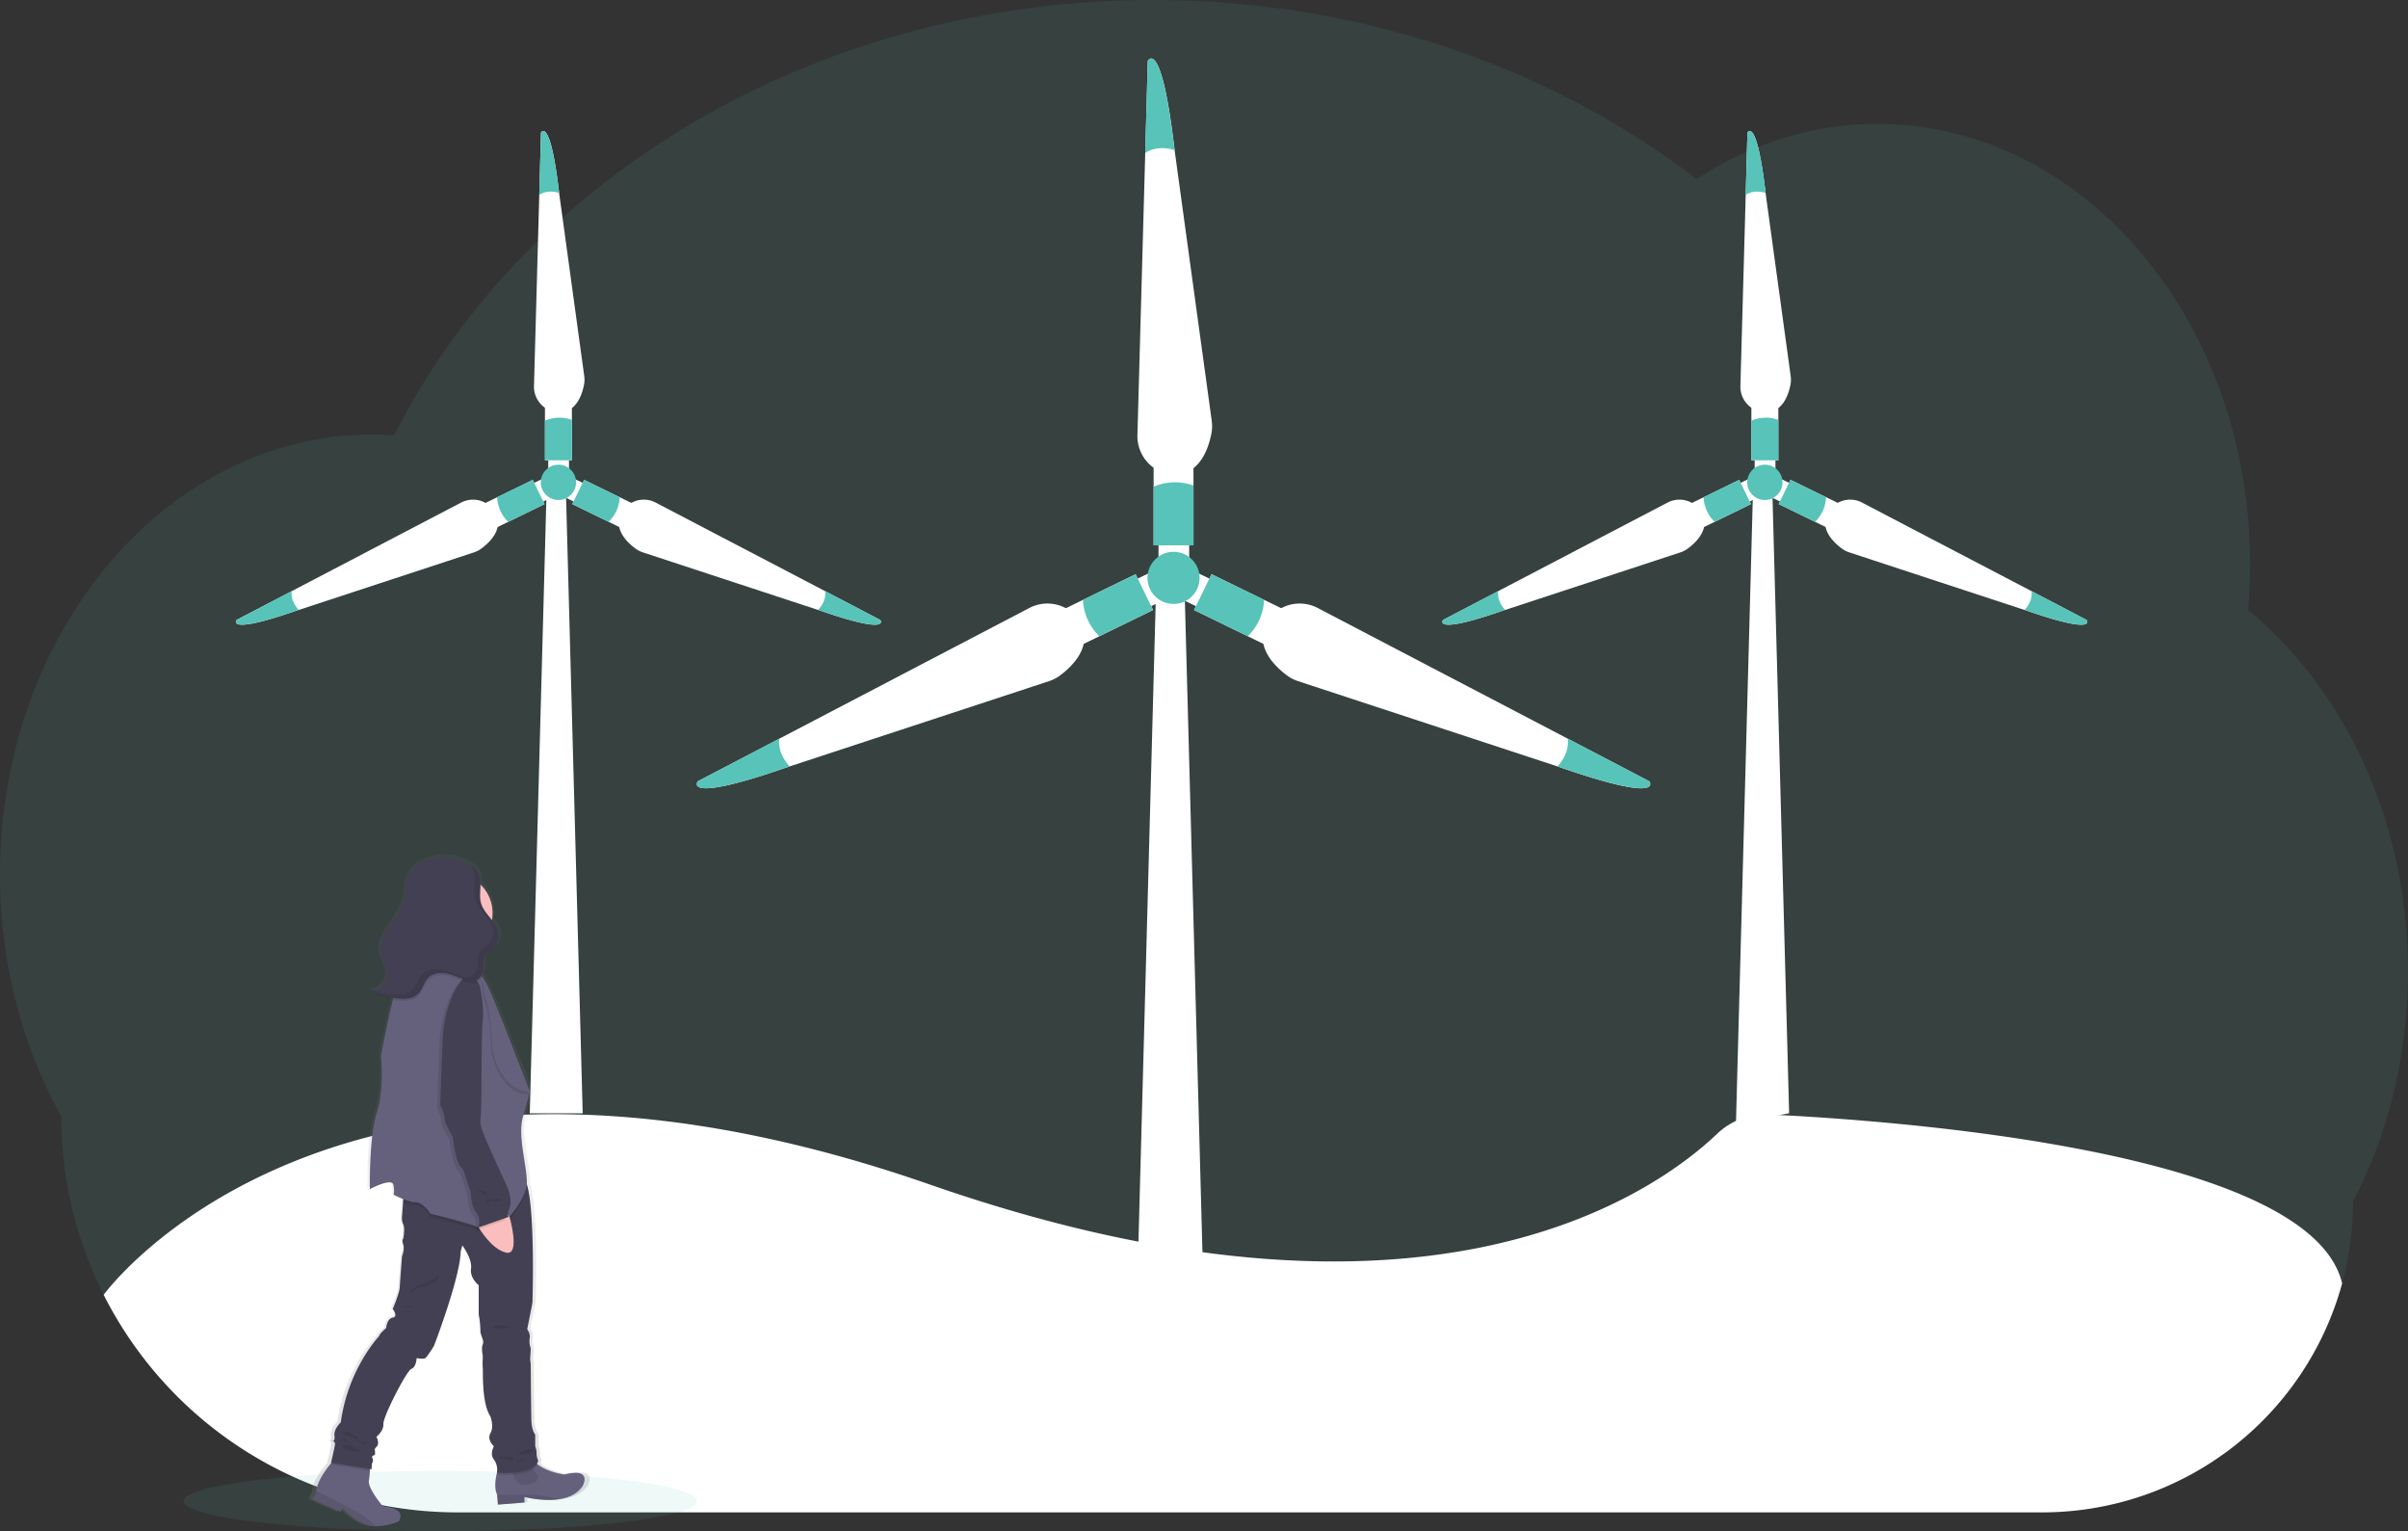
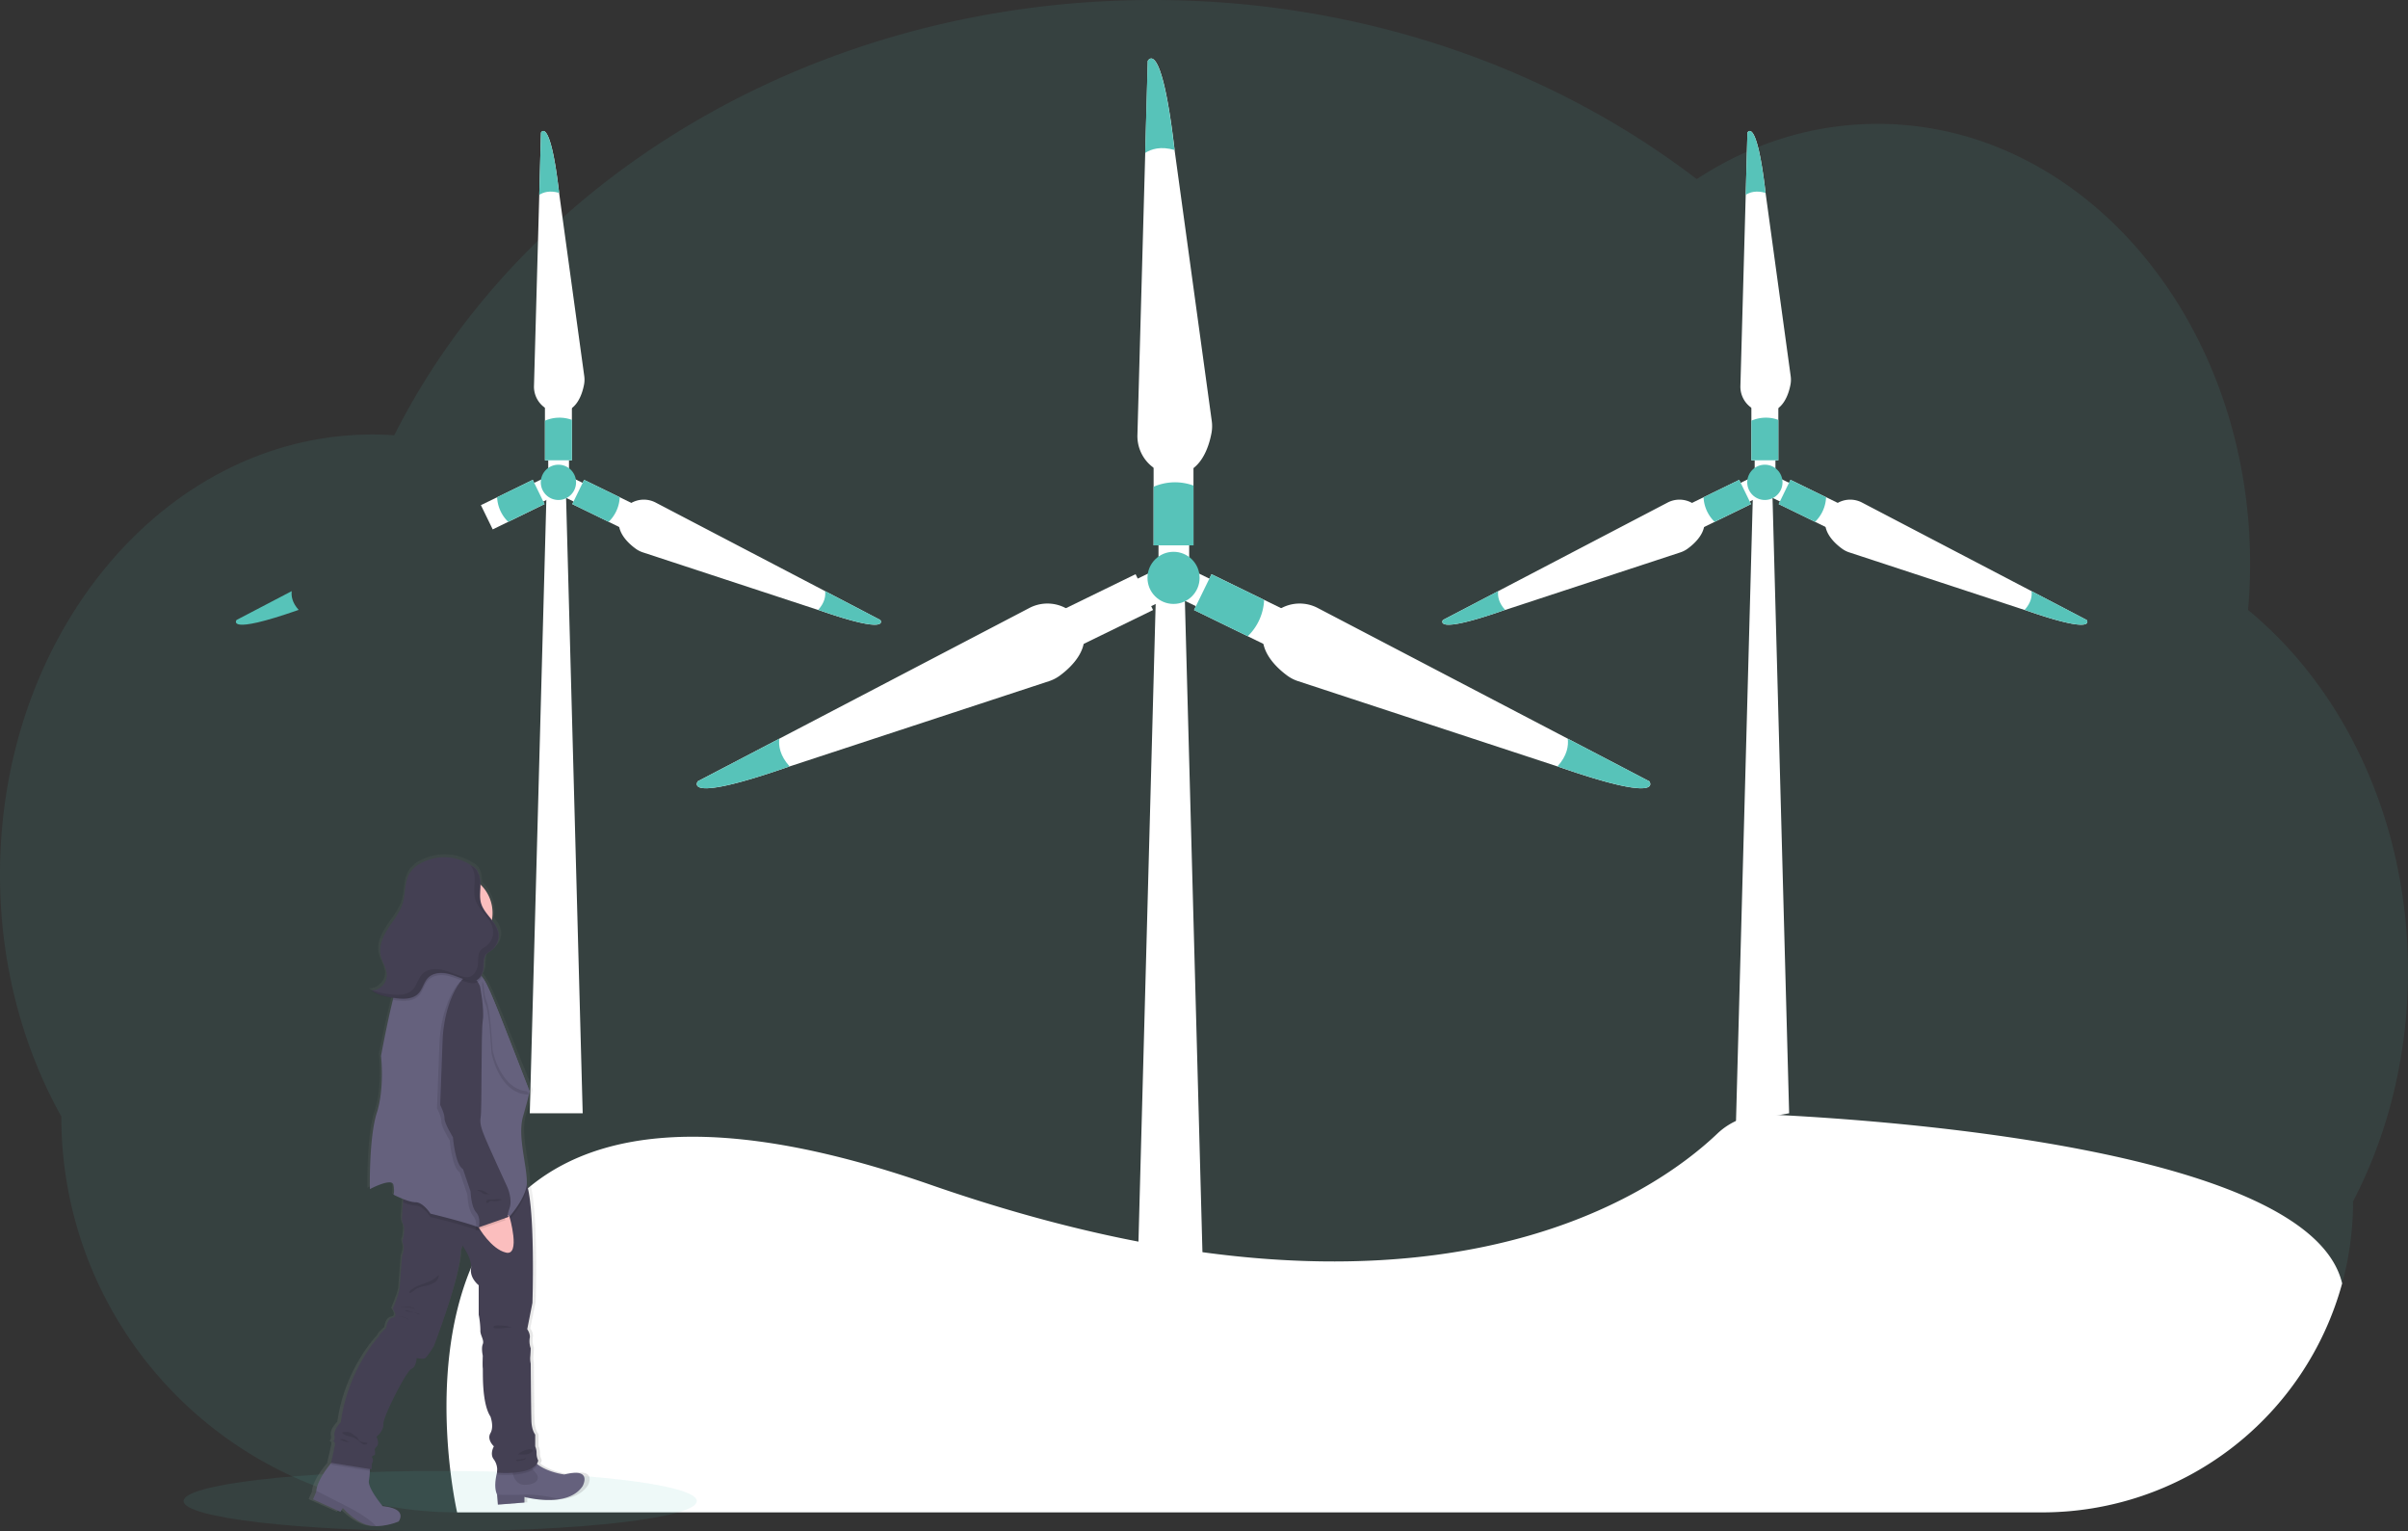
<svg xmlns="http://www.w3.org/2000/svg" data-name="Layer 1" width="1144" height="727.23" viewBox="0 0 1144 727.23">
  <rect x="0" y="0" width="1144" height="727.23" fill="#333333" stroke="none" />
  <defs>
    <linearGradient id="e9df2e8e-6999-41c4-9621-44bffc2f2623-33" x1="241.37" y1="811.22" x2="241.37" y2="492.1" gradientUnits="userSpaceOnUse">
      <stop offset="0" stop-color="gray" stop-opacity="0.25" />
      <stop offset="0.54" stop-color="gray" stop-opacity="0.12" />
      <stop offset="1" stop-color="gray" stop-opacity="0.1" />
    </linearGradient>
  </defs>
  <title>wind turbine</title>
  <path d="M1172,547.72a244.4,244.4,0,0,1-6.85,57.75A228.14,228.14,0,0,1,1145.89,657,147.47,147.47,0,0,1,998.24,804.67H245.17A188.29,188.29,0,0,1,77.25,701.34a.08.08,0,0,1,0,0,187.1,187.1,0,0,1-20.11-84.68C38.72,583.66,28,544.19,28,501.75c0-115.43,79.24-209,177-209,3.46,0,6.9.13,10.31.36C276.65,171.32,415,86.39,575.74,86.39c98.82,0,189.15,32.08,258.35,85.08,25.44-16.71,54.73-26.25,85.9-26.25,97.75,0,177,93.58,177,209q0,11.08-1,21.86C1141.94,413.84,1172,476.63,1172,547.72Z" transform="translate(-28 -86.39)" fill="#57c3b9" opacity="0.1" />
  <path d="M603.59,291.88c-1.18,6.48-5.17,20.16-18.06,19.82-9.84-.25-17.42-8.84-17.16-18.68l3.71-134,1.21-43.7s6.38-12.09,12.73,42.11l0,.2,17.64,128.52A18,18,0,0,1,603.59,291.88Z" transform="translate(-28 -86.39)" fill="#fff" />
  <rect x="548.06" y="218.5" width="18.94" height="40.51" fill="#fff" />
  <rect x="550.39" y="249.39" width="14.57" height="17.78" fill="#fff" />
  <path d="M586.05,157.64c-6.63-1.93-11.14-.46-14,1.39l1.21-43.7s6.38-12.09,12.73,42.11Z" transform="translate(-28 -86.39)" fill="#57c3b9" />
  <path d="M595,317v28.4H576.06V317.56A25.6,25.6,0,0,1,595,317Z" transform="translate(-28 -86.39)" fill="#57c3b9" />
  <path d="M639.59,407.29c-5.31-3.9-15.85-13.48-9.9-24.92,4.54-8.73,15.58-11.79,24.31-7.24l118.81,62.08,38.75,20.24s8.06,11-43.44-7l-.19-.06L644.68,409.89A18.28,18.28,0,0,1,639.59,407.29Z" transform="translate(-28 -86.39)" fill="#fff" />
  <rect x="608.15" y="356.23" width="18.94" height="40.51" transform="translate(-19.51 680.17) rotate(-64)" fill="#fff" />
  <rect x="592.72" y="359.16" width="14.57" height="17.78" transform="translate(1165.83 -96.27) rotate(116)" fill="#fff" />
  <path d="M767.93,450.38c4.64-5.12,5.3-9.82,4.88-13.17l38.75,20.24s8.06,11-43.44-7Z" transform="translate(-28 -86.39)" fill="#57c3b9" />
  <path d="M620.79,388.56l-25.53-12.45,8.3-17,25,12.2A25.59,25.59,0,0,1,620.79,388.56Z" transform="translate(-28 -86.39)" fill="#57c3b9" />
  <path d="M531.47,407.29c5.31-3.9,15.85-13.48,9.9-24.92-4.54-8.73-15.58-11.79-24.31-7.24L398.25,437.21,359.5,457.45s-8.06,11,43.44-7l.19-.06,123.25-40.49A18.28,18.28,0,0,0,531.47,407.29Z" transform="translate(-28 -86.39)" fill="#fff" />
  <rect x="533.19" y="367.01" width="40.51" height="18.94" transform="translate(-137.03 194.33) rotate(-26)" fill="#fff" />
  <rect x="563.77" y="359.16" width="14.57" height="17.78" transform="translate(623.52 -392.94) rotate(64)" fill="#fff" />
  <path d="M403.13,450.38c-4.64-5.12-5.3-9.82-4.88-13.17L359.5,457.45s-8.06,11,43.44-7Z" transform="translate(-28 -86.39)" fill="#57c3b9" />
-   <path d="M550.27,388.56l25.53-12.45-8.3-17-25,12.2A25.59,25.59,0,0,0,550.27,388.56Z" transform="translate(-28 -86.39)" fill="#57c3b9" />
  <polygon points="574.57 717.37 537.42 717.37 549.22 279.84 562.77 279.84 574.57 717.37" fill="#fff" />
  <circle cx="557.53" cy="274.45" r="12.38" fill="#57c3b9" />
  <path d="M878.67,268.82c-.79,4.38-3.49,13.63-12.21,13.4a12.19,12.19,0,0,1-11.62-12.63l2.52-90.66.81-29.56s4.32-8.18,8.62,28.49l0,.13,11.93,87A12.26,12.26,0,0,1,878.67,268.82Z" transform="translate(-28 -86.39)" fill="#fff" />
  <rect x="832.05" y="191.22" width="12.81" height="27.41" fill="#fff" />
  <rect x="833.62" y="212.12" width="9.86" height="12.03" fill="#fff" />
  <path d="M866.81,178c-4.49-1.3-7.54-.31-9.45.94l.81-29.56s4.32-8.18,8.62,28.49Z" transform="translate(-28 -86.39)" fill="#57c3b9" />
  <path d="M872.86,285.8V305H860.05V286.19A17.29,17.29,0,0,1,872.86,285.8Z" transform="translate(-28 -86.39)" fill="#57c3b9" />
  <path d="M903,346.89c-3.59-2.63-10.73-9.11-6.7-16.85a12.18,12.18,0,0,1,16.45-4.9l80.38,42,26.21,13.69s5.46,7.47-29.38-4.74l-.13,0-83.39-27.39A12.33,12.33,0,0,1,903,346.89Z" transform="translate(-28 -86.39)" fill="#fff" />
  <rect x="881.76" y="312.35" width="12.81" height="27.41" transform="translate(177.76 895.01) rotate(-64)" fill="#fff" />
  <rect x="871.32" y="314.33" width="9.86" height="12.03" transform="translate(1520.3 -413.17) rotate(116)" fill="#fff" />
  <path d="M989.86,376.05c3.14-3.46,3.59-6.64,3.3-8.91l26.21,13.69s5.46,7.47-29.38-4.74Z" transform="translate(-28 -86.39)" fill="#57c3b9" />
  <path d="M890.31,334.23,873,325.8l5.61-11.51,16.93,8.25A17.35,17.35,0,0,1,890.31,334.23Z" transform="translate(-28 -86.39)" fill="#57c3b9" />
  <path d="M829.88,346.89c3.59-2.63,10.73-9.11,6.7-16.85a12.18,12.18,0,0,0-16.45-4.9l-80.38,42-26.21,13.69s-5.46,7.47,29.38-4.74l.13,0,83.39-27.39A12.33,12.33,0,0,0,829.88,346.89Z" transform="translate(-28 -86.39)" fill="#fff" />
  <rect x="831.05" y="319.65" width="27.41" height="12.81" transform="translate(-85.44 316.93) rotate(-26)" fill="#fff" />
  <rect x="851.73" y="314.33" width="9.86" height="12.03" transform="translate(741.05 -676.43) rotate(64)" fill="#fff" />
  <path d="M743.05,376.05c-3.14-3.46-3.59-6.64-3.3-8.91l-26.21,13.69s-5.46,7.47,29.38-4.74Z" transform="translate(-28 -86.39)" fill="#57c3b9" />
  <path d="M842.6,334.23l17.27-8.43-5.61-11.51-16.93,8.25A17.35,17.35,0,0,0,842.6,334.23Z" transform="translate(-28 -86.39)" fill="#57c3b9" />
  <polygon points="849.99 528.74 824.73 533.18 832.83 232.73 842 232.73 849.99 528.74" fill="#fff" />
  <circle cx="838.46" cy="229.08" r="8.38" fill="#57c3b9" />
  <path d="M305.51,268.82c-.79,4.38-3.49,13.63-12.21,13.4a12.18,12.18,0,0,1-11.61-12.63l2.51-90.66.81-29.56s4.32-8.18,8.62,28.49l0,.13,11.94,87A12.56,12.56,0,0,1,305.51,268.82Z" transform="translate(-28 -86.39)" fill="#fff" />
  <rect x="258.89" y="191.22" width="12.81" height="27.41" fill="#fff" />
  <rect x="260.46" y="212.12" width="9.86" height="12.03" fill="#fff" />
  <path d="M293.65,178c-4.48-1.3-7.54-.31-9.45.94l.81-29.56s4.32-8.18,8.62,28.49Z" transform="translate(-28 -86.39)" fill="#57c3b9" />
  <path d="M299.7,285.8V305H286.89V286.19A17.29,17.29,0,0,1,299.7,285.8Z" transform="translate(-28 -86.39)" fill="#57c3b9" />
  <path d="M329.87,346.89c-3.59-2.63-10.72-9.11-6.69-16.85a12.17,12.17,0,0,1,16.44-4.9l80.38,42,26.22,13.69s5.45,7.47-29.39-4.74l-.13,0-83.38-27.39A12.39,12.39,0,0,1,329.87,346.89Z" transform="translate(-28 -86.39)" fill="#fff" />
  <rect x="308.6" y="312.35" width="12.81" height="27.41" transform="translate(-144.14 379.86) rotate(-64)" fill="#fff" />
  <rect x="298.16" y="314.33" width="9.86" height="12.03" transform="translate(695.88 101.98) rotate(116)" fill="#fff" />
  <path d="M416.7,376.05c3.14-3.46,3.59-6.64,3.3-8.91l26.22,13.69s5.45,7.47-29.39-4.74Z" transform="translate(-28 -86.39)" fill="#57c3b9" />
  <path d="M317.15,334.23l-17.27-8.43,5.62-11.51,16.92,8.25A17.31,17.31,0,0,1,317.15,334.23Z" transform="translate(-28 -86.39)" fill="#57c3b9" />
-   <path d="M256.72,346.89c3.6-2.63,10.73-9.11,6.7-16.85a12.18,12.18,0,0,0-16.45-4.9l-80.38,42-26.21,13.69s-5.46,7.47,29.38-4.74l.13,0,83.39-27.39A12.33,12.33,0,0,0,256.72,346.89Z" transform="translate(-28 -86.39)" fill="#fff" />
  <rect x="257.89" y="319.65" width="27.41" height="12.81" transform="translate(-143.45 65.67) rotate(-26)" fill="#fff" />
  <rect x="278.58" y="314.33" width="9.86" height="12.03" transform="translate(419.15 -161.28) rotate(64)" fill="#fff" />
  <path d="M169.89,376.05c-3.13-3.46-3.58-6.64-3.3-8.91l-26.21,13.69s-5.46,7.47,29.38-4.74Z" transform="translate(-28 -86.39)" fill="#57c3b9" />
  <path d="M269.44,334.23l17.27-8.43-5.61-11.51-16.93,8.25A17.4,17.4,0,0,0,269.44,334.23Z" transform="translate(-28 -86.39)" fill="#57c3b9" />
  <polygon points="276.83 528.74 251.69 528.74 259.68 232.73 268.84 232.73 276.83 528.74" fill="#fff" />
  <circle cx="265.3" cy="229.08" r="8.38" fill="#57c3b9" />
-   <path d="M1140.69,696A147.72,147.72,0,0,1,998.24,804.67H245.17A188.29,188.29,0,0,1,77.25,701.34a.08.08,0,0,1,0,0S186.4,550.36,469.87,649c235.34,81.89,343.89,4.45,374-24.21a33.26,33.26,0,0,1,24.5-9.08c57.67,2.73,257.44,16.71,272.35,80.27A0,0,0,0,0,1140.69,696Z" transform="translate(-28 -86.39)" fill="#fff" />
+   <path d="M1140.69,696A147.72,147.72,0,0,1,998.24,804.67H245.17a.08.08,0,0,1,0,0S186.4,550.36,469.87,649c235.34,81.89,343.89,4.45,374-24.21a33.26,33.26,0,0,1,24.5-9.08c57.67,2.73,257.44,16.71,272.35,80.27A0,0,0,0,0,1140.69,696Z" transform="translate(-28 -86.39)" fill="#fff" />
  <ellipse cx="209.13" cy="712.91" rx="121.92" ry="14.31" fill="#57c3b9" opacity="0.1" />
  <path d="M298.16,786.53s-7.91-.93-13.06-4.77l-.39-.31a4.78,4.78,0,0,0,.67-1.53,7.7,7.7,0,0,1-.85-3.48,7.81,7.81,0,0,0-.68-3.3v-5.62s-1.71-1.82-1.88-6.45-.34-27.45-.34-27.45a10.73,10.73,0,0,1-.17-3.64c.17-2.64.17-3.63.17-3.63a10,10,0,0,1-.51-4.8c.51-2-1.2-4.3-1.2-4.3l2.56-12.56s1.42-43.39-2.71-56.47l0-.08s0-.11,0-.16c.35-8.44-4.77-22.49-1.87-32.24s3.24-11.91,3.24-11.91-12.78-32.08-16-39.68c-2.23-5.24-4.54-11-6.82-14.28q-.3-.43-.6-.81c-.11-.14-.22-.28-.33-.4a8.86,8.86,0,0,0,1.23-3.82c.18-2.36-.16-5.08,1.56-6.75a13.15,13.15,0,0,1,2.11-1.41,8.47,8.47,0,0,0,3.75-8.1c-.36-2.49-1.79-4.56-3.42-6.57A18.38,18.38,0,0,0,257,505.19h0c0-.31,0-.63,0-.94a10.53,10.53,0,0,0-2-6.39l.48.34c-.27-.24-.53-.47-.81-.7a5.65,5.65,0,0,0-1.34-1,25,25,0,0,0-26-1.35,14.51,14.51,0,0,0-5.07,4.51c-2.67,4.12-2,9.45-3.38,14.13-1.34,4.47-4.5,8.17-7.12,12.07s-4.81,8.52-3.82,13.08c.71,3.31,3.07,6.28,3,9.67a7.64,7.64,0,0,1-6.7,7.08l-.09,0a6.87,6.87,0,0,1-1,.08c3.18,2.19,7.13,3,11,3.51-.08.3-.16.6-.23.91C210.79,572,208,587,208,587s1.87,15.2-2.05,27.11-3.41,36.38-3.41,36.38,10.91-5.63,11.59-2,0,4.63,0,4.63,2.23,1.13,4.85,2.13l-.11,1.45-.48,6.5a7.25,7.25,0,0,0,.6,4c.94,1.82,0,6.78,0,6.78s-.8.5,0,2.82-.63,5.62-.63,5.62-1,12.4-1.13,15-3.41,10.09-3.41,10.09,2.9,3.63,0,4.13-3.24,5-3.24,5-3.41,2.81-3.41,3.8c0,0-15.34,15.55-18.92,41.17,0,0-3.58,3.31-3.07,6.45.29,1.78-.29,2.39-.85,2.59.63.08,1.32.49,1,2-.51,2.64-1.87,8.27-1.87,8.27l.24,0,0,0c-2.79,3.23-6.87,8.64-7.49,13.39q0,.3-.06.6l-1.54,3.47,13.47,6,1.19-1.82s6,6.78,12.79,8.26a17.2,17.2,0,0,0,3.57.39A31.52,31.52,0,0,0,216.69,809s4.94-6.11-7.85-7.27c0,0-7.49-8.6-6.81-12.24a35.92,35.92,0,0,0,.47-4.63q0-.51,0-1l.87.13.16-2.77a2.37,2.37,0,0,0,.51-1.66c0-1.15-1-1.32,0-2s1,0,1-1.65-.68-1.16.85-2.81-.17-4.63-.17-4.63,3.58-2.65,3.41-6.12,11.42-25.46,13.8-26.29,2.56-5.13,2.56-5.13,3.24.66,4.26,0,4.26-5.78,4.26-5.78,13-32.74,13.13-45.14l.85-2.81s4.95,6.45,4.26,11.08,3.78,7.93,3.78,7.93v14.06a41,41,0,0,1,.82,7.44c-.17,2.31,2,4.63,1.18,6.61s0,5.46,0,5.46-.18,4.63,0,5.95-.67,16.53,3.77,23.15c0,0,1.87,4.79,0,7.93s1.7,6.29,1.7,6.29-2.21,3.63,0,6.28a8.13,8.13,0,0,1,1.59,5.86c-.89,3.36-1.55,7.77-.06,10.84v.07l.4,4.72,13.06-1v-2.64s8.92,2.37,17.23,1.08c4.48-.69,8.78-2.45,11.41-6.21C307.2,792.15,312.48,783.06,298.16,786.53Z" transform="translate(-28 -86.39)" fill="url(#e9df2e8e-6999-41c4-9621-44bffc2f2623-33)" />
  <path d="M304.78,792.23c-2.54,3.75-6.69,5.5-11,6.19-8,1.28-16.63-1.08-16.63-1.08V800l-12.61,1-.39-4.7v-.08c-1.46-3.1-.79-7.58.09-10.95a39.8,39.8,0,0,1,1.56-4.68s10.86-9.22,14.48-2.3a11.21,11.21,0,0,0,3.19,3.64c5,3.82,12.61,4.75,12.61,4.75C309.88,783.18,304.78,792.23,304.78,792.23Z" transform="translate(-28 -86.39)" fill="#65617d" />
  <path d="M271.2,783.18s0,8.56,6.25,8.4,7.09-3.41,5.11-5.61a27,27,0,0,1-3.46-5.09Z" transform="translate(-28 -86.39)" opacity="0.1" />
  <path d="M217.38,809a29.7,29.7,0,0,1-10.71,2.2,16.8,16.8,0,0,1-3.45-.38c-6.58-1.49-12.34-8.24-12.34-8.24l-1.15,1.82-13-5.93L178.2,795l.06-.59c.6-4.73,4.54-10.12,7.24-13.34,1.47-1.75,2.58-2.85,2.58-2.85l15.64,2.3s.06,2,0,4.44a35.45,35.45,0,0,1-.46,4.61c-.65,3.62,6.58,12.18,6.58,12.18C222.15,802.93,217.38,809,217.38,809Z" transform="translate(-28 -86.39)" fill="#65617d" />
  <path d="M186.1,770.78a1.64,1.64,0,0,1-.82.06A2.42,2.42,0,0,1,186.1,770.78Z" transform="translate(-28 -86.39)" fill="#444053" />
  <path d="M203.72,780.55s.06,2,0,4.44l-18.4-3s.09-.35.22-.93c1.47-1.75,2.58-2.85,2.58-2.85Z" transform="translate(-28 -86.39)" opacity="0.1" />
  <path d="M283.44,781.89c-2.78,6.43-19.32,4.91-19.32,4.91a7.9,7.9,0,0,0,.09-1.57,39.8,39.8,0,0,1,1.56-4.68s10.86-9.22,14.48-2.3A11.21,11.21,0,0,0,283.44,781.89Z" transform="translate(-28 -86.39)" opacity="0.1" />
  <path d="M283.71,780.06c-1.64,7.4-19.59,5.76-19.59,5.76a8.51,8.51,0,0,0-1.48-6.26c-2.14-2.63,0-6.25,0-6.25s-3.46-3.13-1.64-6.26,0-7.9,0-7.9c-4.29-6.58-3.46-21.73-3.64-23s0-5.92,0-5.92-.81-3.46,0-5.44-1.3-4.28-1.14-6.58a42.58,42.58,0,0,0-.79-7.41v-14s-4.31-3.29-3.65-7.9-4.12-11-4.12-11l-.82,2.8c-.16,12.34-12.67,44.93-12.67,44.93s-3.13,5.11-4.12,5.77-4.11,0-4.11,0-.17,4.28-2.47,5.1-13.5,22.71-13.33,26.17-3.3,6.09-3.3,6.09,1.65,3,.17,4.61-.83,1.15-.83,2.8,0,1-1,1.64,0,.83,0,2a2.34,2.34,0,0,1-.5,1.64l-.15,2.77-19.27-3.09s1.32-5.6,1.81-8.24c.29-1.54-.38-1.95-1-2,.55-.2,1.11-.81.83-2.57-.5-3.13,3-6.42,3-6.42,3.46-25.52,18.27-41,18.27-41,0-1,3.29-3.78,3.29-3.78s.33-4.45,3.13-4.94,0-4.12,0-4.12,3.13-7.4,3.29-10,1.09-15,1.09-15,1.38-3.29.61-5.59,0-2.8,0-2.8.93-4.94,0-6.75a7.4,7.4,0,0,1-.58-3.95l.47-6.48.68-9.65S271.36,639,277,646.07a9,9,0,0,1,1.33,2.88c4,13,2.62,56.21,2.62,56.21l-2.47,12.51s1.65,2.31,1.16,4.28a10.17,10.17,0,0,0,.49,4.78s0,1-.17,3.62a11,11,0,0,0,.17,3.62s.16,22.71.33,27.32,1.81,6.42,1.81,6.42v5.6a8.09,8.09,0,0,1,.65,3.29A7.75,7.75,0,0,0,283.71,780.06Z" transform="translate(-28 -86.39)" fill="#444053" />
  <path d="M206.67,811.22a16.8,16.8,0,0,1-3.45-.38c-6.58-1.49-12.34-8.24-12.34-8.24l-1.15,1.82-13-5.93L178.2,795l.06-.59,13.44,6.85S202.43,806.4,206.67,811.22Z" transform="translate(-28 -86.39)" opacity="0.1" />
  <path d="M293.76,798.42c-8,1.28-16.63-1.08-16.63-1.08V800l-12.61,1-.39-4.7c4,.07,10.43.14,13.23-.08A61.41,61.41,0,0,1,293.76,798.42Z" transform="translate(-28 -86.39)" opacity="0.1" />
  <path d="M192.54,766.54a4.52,4.52,0,0,1,1.94.25,13.52,13.52,0,0,1,1.84,1.32,7.6,7.6,0,0,1,1.22.81c.48.47.68,1.17,1.16,1.64.88.87,2.33.67,3.5,1.09.13,0,.27.11.29.24s-.09.24-.2.32a1.92,1.92,0,0,1-1.9,0,7.64,7.64,0,0,1-1.59-1.2,10.75,10.75,0,0,0-3.09-1.92c-1.55-.61-4.25-.78-5.23-2.3C190.94,766.44,191.94,766.55,192.54,766.54Z" transform="translate(-28 -86.39)" opacity="0.1" />
  <path d="M191.22,770a4.72,4.72,0,0,1,1,.41l1.69.85a6.26,6.26,0,0,1-3.45-.77,9.93,9.93,0,0,1-1.09-.52A5.58,5.58,0,0,1,191.22,770Z" transform="translate(-28 -86.39)" opacity="0.1" />
-   <path d="M193.45,772.88a4.5,4.5,0,0,1,1.1.09,5.47,5.47,0,0,1,1.74,1,6.8,6.8,0,0,0,4.36,1.51,1.9,1.9,0,0,1-1,.17h-3.54a4.7,4.7,0,0,1-2.64-.61c-.6-.29-3.08-1-3.1-1.83S192.85,772.88,193.45,772.88Z" transform="translate(-28 -86.39)" opacity="0.1" />
  <path d="M274,777.08a19.71,19.71,0,0,0,3.26.09,6.23,6.23,0,0,0,3.22-1c.95-.73.75-1.48-.46-1.53a8.63,8.63,0,0,0-3.25.8,9.86,9.86,0,0,0-1.52.77C275,776.32,274.18,777.09,274,777.08Z" transform="translate(-28 -86.39)" opacity="0.1" />
  <path d="M277.94,778.88c-.1.4-.52.62-.9.77a10.32,10.32,0,0,1-2.9.64c-.25,0-.95,0-.86-.39s1.13-.27,1.38-.3A25,25,0,0,0,277.94,778.88Z" transform="translate(-28 -86.39)" opacity="0.1" />
-   <path d="M268.06,778.23a6.69,6.69,0,0,1,4,.79.2.2,0,0,1,.08.1.1.1,0,0,1,0,.09,1.37,1.37,0,0,1-1.34.72,6.26,6.26,0,0,1-1.56-.39,8.08,8.08,0,0,0-2.58-.39,6.51,6.51,0,0,1-1.17,0c-1.16-.2-.78-.67.11-.77A23.49,23.49,0,0,1,268.06,778.23Z" transform="translate(-28 -86.39)" opacity="0.1" />
  <path d="M222.84,713.55a10.18,10.18,0,0,0-5.62-1.84A8,8,0,0,1,222.84,713.55Z" transform="translate(-28 -86.39)" opacity="0.1" />
  <path d="M221.3,706.91a8.11,8.11,0,0,1,4.2,1.2l-1.52-.42a14.34,14.34,0,0,0-2.81-.59c-.55-.05-1.1,0-1.65-.06s-1.25-.16-1.87-.18C218.86,706.92,220.08,706.85,221.3,706.91Z" transform="translate(-28 -86.39)" opacity="0.1" />
  <path d="M226.25,710.07c.46.09,1,.29,1.1.76,0-.28-3.26-1.2-3.66-1.33-.67-.24-2.82-1.18-3.31-.53C222.27,709.48,224.31,709.67,226.25,710.07Z" transform="translate(-28 -86.39)" opacity="0.1" />
  <path d="M230.83,695.45a13.79,13.79,0,0,0,5.67-3.64,4.5,4.5,0,0,1-2.09,3.7,11.78,11.78,0,0,1-4.13,1.54,18.2,18.2,0,0,0-4.24,1.27c-.65.33-2.68,2.25-3.32,2.15-.81-.12.48-1.4.78-1.63C225.64,697.17,228.35,696.43,230.83,695.45Z" transform="translate(-28 -86.39)" opacity="0.1" />
  <path d="M271.16,716.8c-.7-.24-9.2,1.41-8.68-.24.32-1,3.08-.64,3.77-.61A17.45,17.45,0,0,1,271.16,716.8Z" transform="translate(-28 -86.39)" opacity="0.1" />
  <path d="M262,520a18.76,18.76,0,1,1-5.66-13.43A18.62,18.62,0,0,1,262,520Z" transform="translate(-28 -86.39)" fill="#fbbebe" />
  <path d="M252.93,527.73s-6.09,17.78-2.63,21.4-24.86,5.76-24.86,5.76,11.85-21.23,10.7-26.5S252.93,527.73,252.93,527.73Z" transform="translate(-28 -86.39)" fill="none" stroke="#6c63ff" stroke-miterlimit="10" />
  <path d="M278.29,649c0,.43,0,.84,0,1.24-.33,8.4-15.31,25.35-18.77,22.55s-27-8.4-27-8.4-3.46-5.43-7.08-5.43a18.51,18.51,0,0,1-5.95-1.54l.68-9.65S271.36,639,277,646.07A9,9,0,0,1,278.29,649Z" transform="translate(-28 -86.39)" opacity="0.1" />
  <path d="M278.28,648.71c-.17,4.21-4,10.56-8.23,15.5s-8.81,8.44-10.54,7a16.62,16.62,0,0,0-4.08-1.93c-7.79-2.87-22.91-6.47-22.91-6.47s-3.46-5.43-7.08-5.43-10.53-3.62-10.53-3.62.66-1,0-4.61-11.19,2-11.19,2-.5-24.36,3.29-36.22,2-27,2-27,2.71-14.92,5.65-26.71c1.77-7.07,3.63-13,5.05-13.94,3.79-2.47,23.54,0,23.54,0s8.23.16,11.36,1a5,5,0,0,1,2.37,1.93c.19.26.39.53.58.82,2.2,3.3,4.44,9,6.59,14.21,3.13,7.57,15.48,39.5,15.48,39.5s-.33,2.14-3.13,11.85S278.61,640.32,278.28,648.71Z" transform="translate(-28 -86.39)" fill="#65617d" />
  <path d="M264.12,658.42l5.93,5.78s5.43,18.74-1.65,17.1-13-12-13-12Z" transform="translate(-28 -86.39)" fill="#fbbebe" />
  <path d="M279.1,606.24c-14-.16-17.61-19.75-17.61-19.75s-1-19.42-2.8-23c-1-2-1.45-6.92-1.65-10.92,2.2,3.3,4.43,9,6.59,14.21C266.76,574.31,279.1,606.24,279.1,606.24Z" transform="translate(-28 -86.39)" opacity="0.1" />
  <path d="M279.6,604.76C265.6,604.6,262,585,262,585s-1-19.42-2.8-23c-1-2-1.45-6.92-1.65-10.92,2.2,3.3,4.44,9,6.59,14.21C267.25,572.83,279.6,604.76,279.6,604.76Z" transform="translate(-28 -86.39)" fill="#65617d" />
  <path d="M254.54,556.44s-4.12-11.19-10.87,0-6.91,25.35-6.91,25.35l-1.15,30.94s2.14,4.12,2.06,6.42,4,8.89,4,8.89,1,13,4.77,15.14l3.62,10.7s.17,7.08,2.64,9.88,1.17,7.12,1.17,7.12l14.63-5.12s-1.65.59,0-3.83-1-10.19-1-10.19-9.38-20.41-10.53-23.37-2.8-6.42-2.14-9.88.13-40.16,1-45.75S254.54,556.44,254.54,556.44Z" transform="translate(-28 -86.39)" opacity="0.1" />
  <path d="M256.06,554.89s-4.12-11.19-10.87,0-6.91,25.35-6.91,25.35l-1.15,30.94s2.14,4.12,2.06,6.42,4,8.89,4,8.89,1,13,4.77,15.14l3.62,10.7s.17,7.08,2.64,9.88,1.18,7.12,1.18,7.12l14.62-5.13s-1.65.6,0-3.82-1-10.19-1-10.19-9.38-20.41-10.53-23.37-2.8-6.42-2.14-9.88.14-40.16,1-45.76S256.06,554.89,256.06,554.89Z" transform="translate(-28 -86.39)" fill="#444053" />
  <path d="M256.34,651.68a5.53,5.53,0,0,1,1.79.53c.45.24.84.59,1.28.84a3.57,3.57,0,0,0,1.69.46c-.66,0-1.32.07-2,.08a3.5,3.5,0,0,1-1.21-.15,4.92,4.92,0,0,1-1-.67,5.39,5.39,0,0,0-1.31-.72c-.35-.15-.73-.2-.88-.56A10.17,10.17,0,0,1,256.34,651.68Z" transform="translate(-28 -86.39)" opacity="0.1" />
  <path d="M261.91,656.1c.62,0,1.24-.14,1.87-.18a15.39,15.39,0,0,1,2.71.14,7.63,7.63,0,0,1-4.28.76,2.56,2.56,0,0,0-1.29,0c-.46.19-1.79,1.7-1.91.36S261.15,656.13,261.91,656.1Z" transform="translate(-28 -86.39)" opacity="0.1" />
  <path d="M254.34,500.25,252,498.51a4.5,4.5,0,0,1,.74.33,5.46,5.46,0,0,1,1.34,1.05c.26.22.52.46.77.69Z" transform="translate(-28 -86.39)" opacity="0.1" />
  <path d="M257,550.23a5.82,5.82,0,0,1-2,2.44,4.1,4.1,0,0,1-1.76.68,6.88,6.88,0,0,1-2.66-.28,32.84,32.84,0,0,1-3.23-1,53.35,53.35,0,0,0-6.35-2.16c-3.29-.75-7.12-.48-9.48,1.92-2.07,2.11-2.58,5.39-4.65,7.5-2.77,2.82-7.31,2.65-11.24,2.1l-.92-.13c1.77-7.07,3.63-13,5.05-13.94,3.79-2.47,23.54,0,23.54,0s8.23.16,11.36,1A5,5,0,0,1,257,550.23Z" transform="translate(-28 -86.39)" opacity="0.1" />
  <path d="M224.46,520a18.76,18.76,0,0,1,31.86-13.43v0c.06,3.27-.65,6.62.27,9.77.85,2.93,3,5.29,4.94,7.73A18.76,18.76,0,0,1,224.46,520Z" transform="translate(-28 -86.39)" opacity="0.1" />
  <path d="M254.8,499.6a23.42,23.42,0,0,0-27.21-3.06,14.09,14.09,0,0,0-4.9,4.49c-2.58,4.11-1.92,9.41-3.27,14.07-1.28,4.45-4.34,8.13-6.87,12s-4.64,8.49-3.69,13c.69,3.3,3,6.26,2.92,9.63a7.47,7.47,0,0,1-7.23,7.1c3.18,2.25,7.15,3,11,3.55s8.46.72,11.24-2.11c2.07-2.1,2.58-5.39,4.65-7.49,2.36-2.41,6.19-2.68,9.48-1.92s6.32,2.35,9.58,3.2a7.07,7.07,0,0,0,2.66.27c2.81-.38,4.44-3.5,4.66-6.32.18-2.35-.16-5.06,1.51-6.72a12.74,12.74,0,0,1,2-1.41,8.51,8.51,0,0,0,3.61-8.06c-.77-5.58-6.81-9.06-8.39-14.47-.92-3.14-.21-6.49-.27-9.76s-1.29-7-4.37-8.1" transform="translate(-28 -86.39)" fill="#444053" />
  <path d="M264.68,529.85c-.78-5.58-6.82-9.06-8.4-14.47-.92-3.14-.21-6.49-.26-9.76a10.72,10.72,0,0,0-2-6.36l.46.34q-.37-.36-.78-.69a5.28,5.28,0,0,0-1.29-1c-.28-.21-.57-.4-.85-.59l.45.41-.46-.34a10.7,10.7,0,0,1,2,6.36c0,3.26-.66,6.62.26,9.76,1.58,5.41,7.62,8.89,8.4,14.47a8.53,8.53,0,0,1-3.62,8.06,12.55,12.55,0,0,0-2,1.41c-1.66,1.66-1.33,4.37-1.51,6.72-.22,2.82-1.85,5.94-4.65,6.32a7.12,7.12,0,0,1-2.67-.27c-3.26-.85-6.29-2.45-9.58-3.2s-7.11-.49-9.48,1.92c-2.07,2.1-2.58,5.38-4.65,7.49-2.77,2.83-7.31,2.65-11.23,2.11a34.47,34.47,0,0,1-7.56-1.74,6.37,6.37,0,0,1-1,.08c3.18,2.25,7.15,3,11,3.55s8.46.72,11.23-2.11c2.07-2.1,2.58-5.39,4.65-7.49,2.37-2.41,6.2-2.68,9.48-1.92s6.32,2.35,9.58,3.2a7.12,7.12,0,0,0,2.67.27c2.8-.38,4.43-3.5,4.65-6.32.18-2.35-.15-5.06,1.51-6.72a13.21,13.21,0,0,1,2-1.41A8.52,8.52,0,0,0,264.68,529.85Z" transform="translate(-28 -86.39)" opacity="0.1" />
</svg>